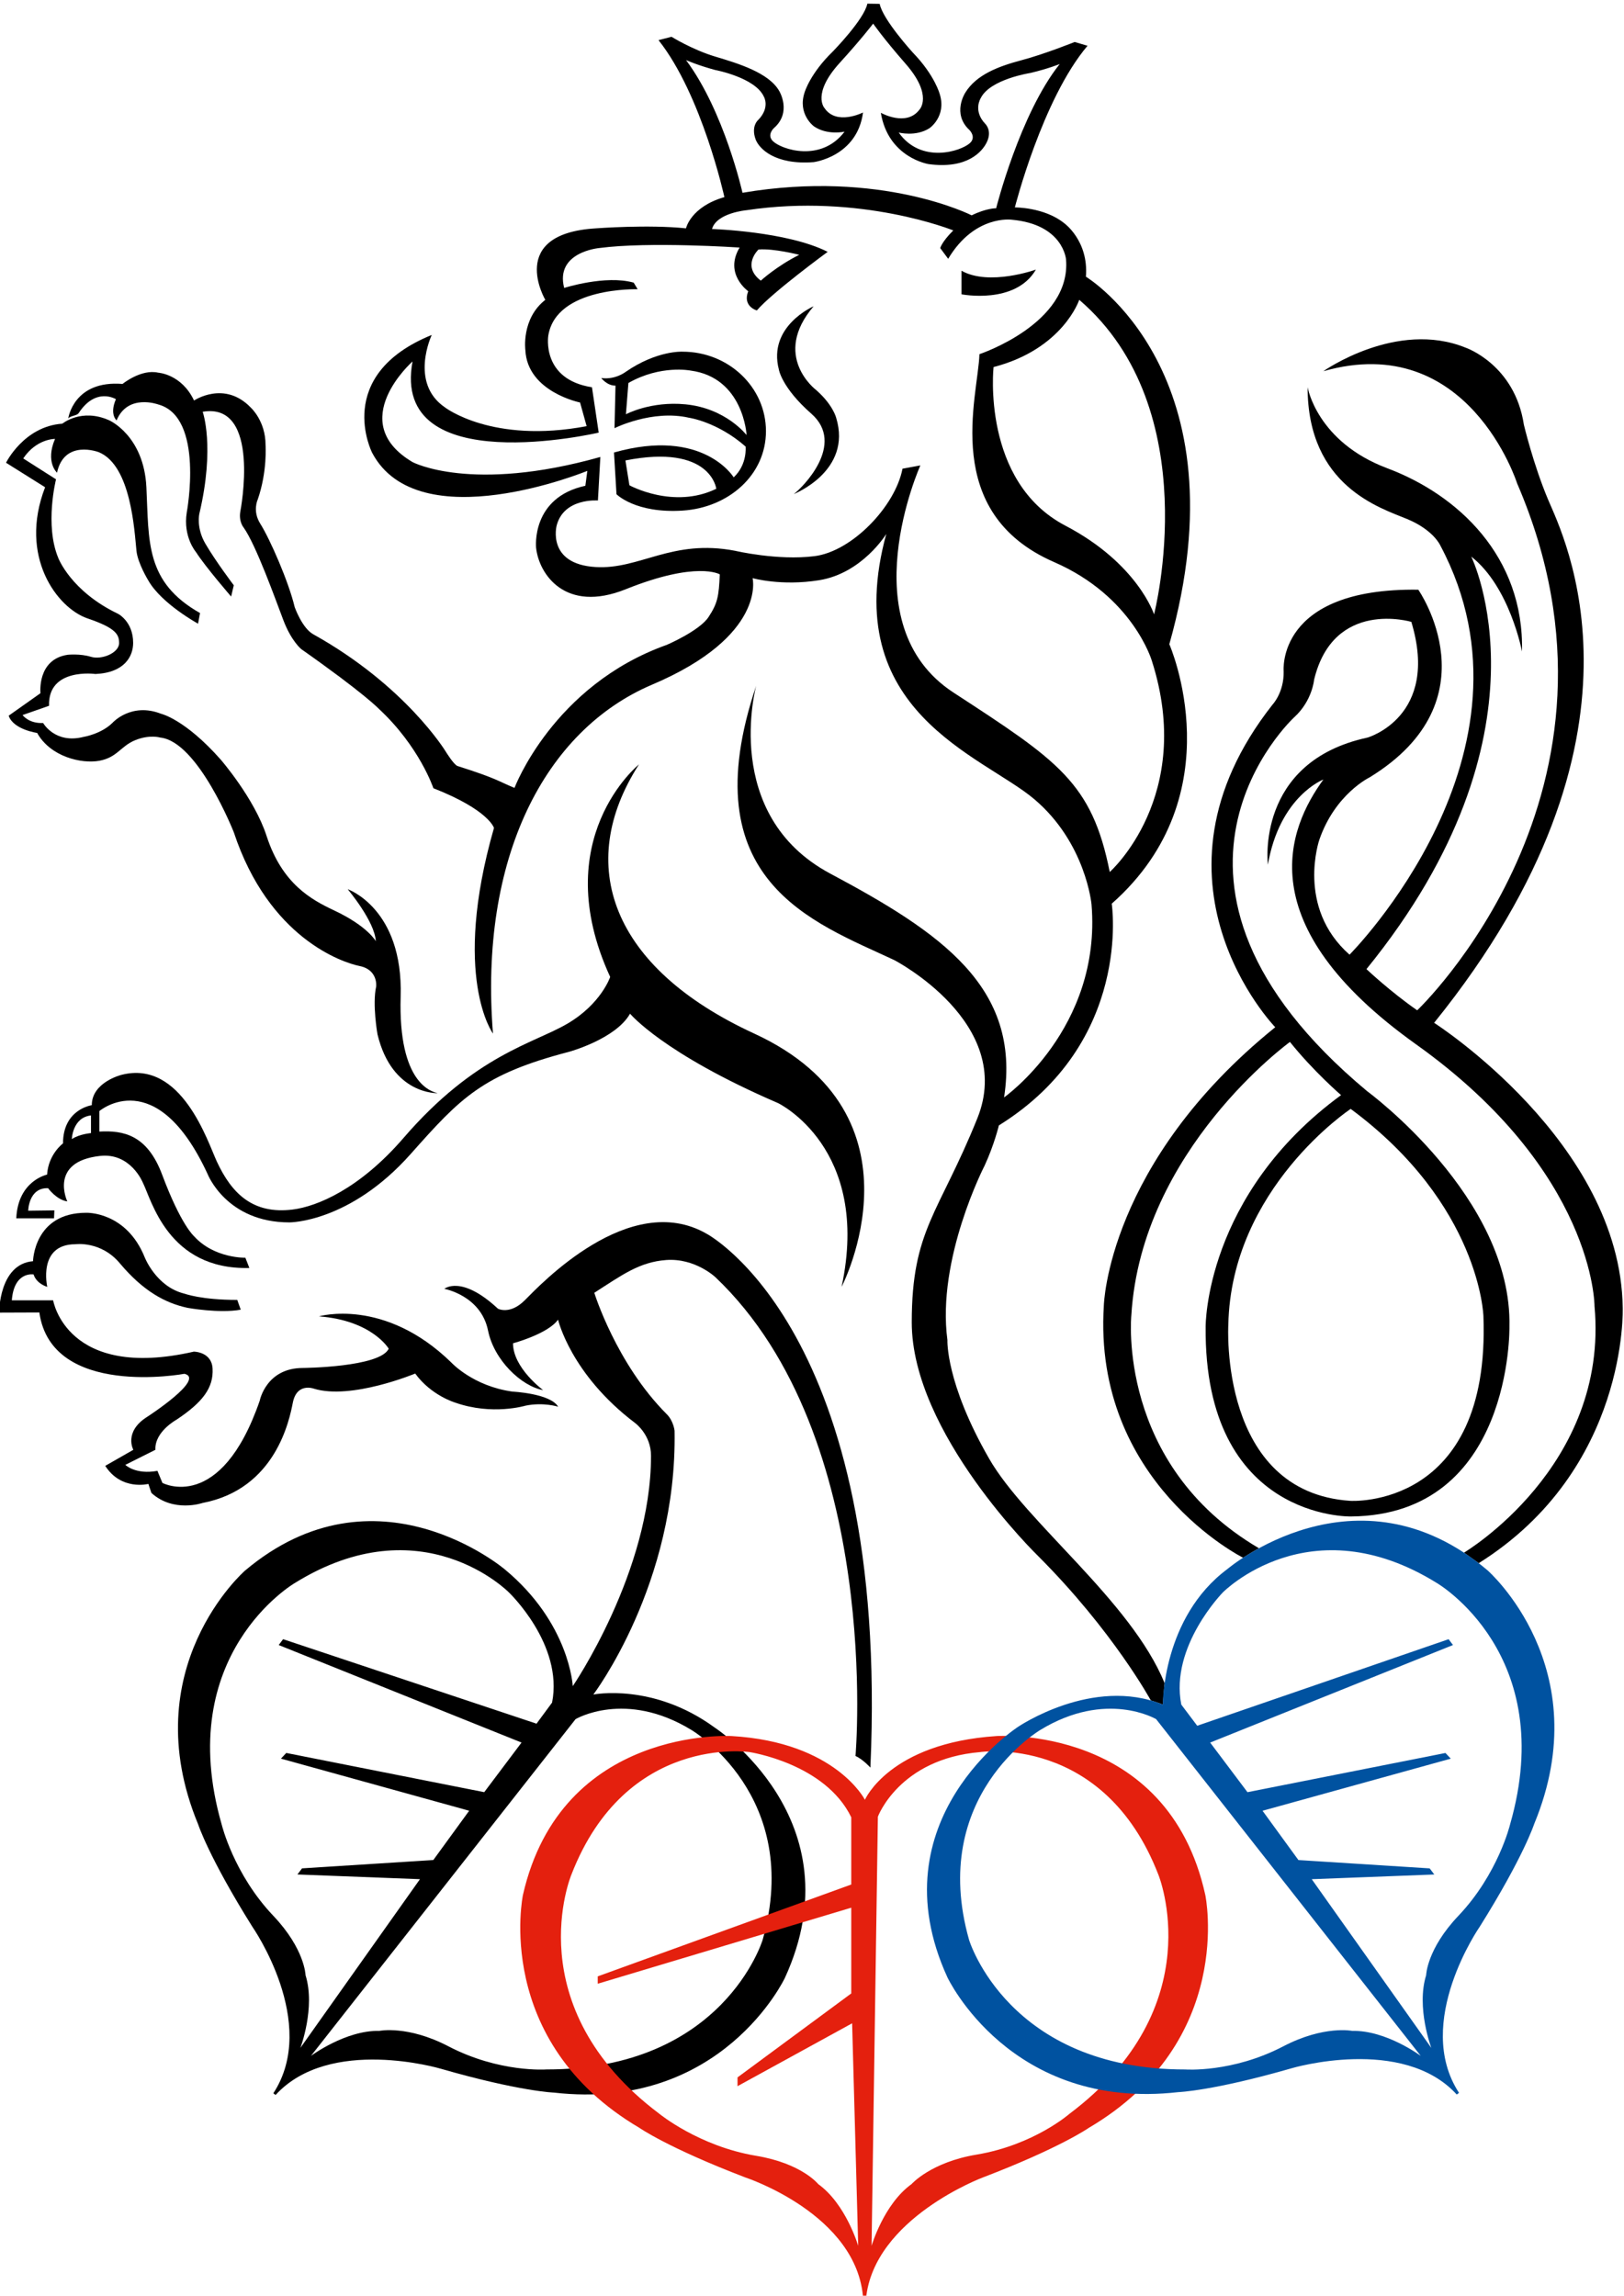
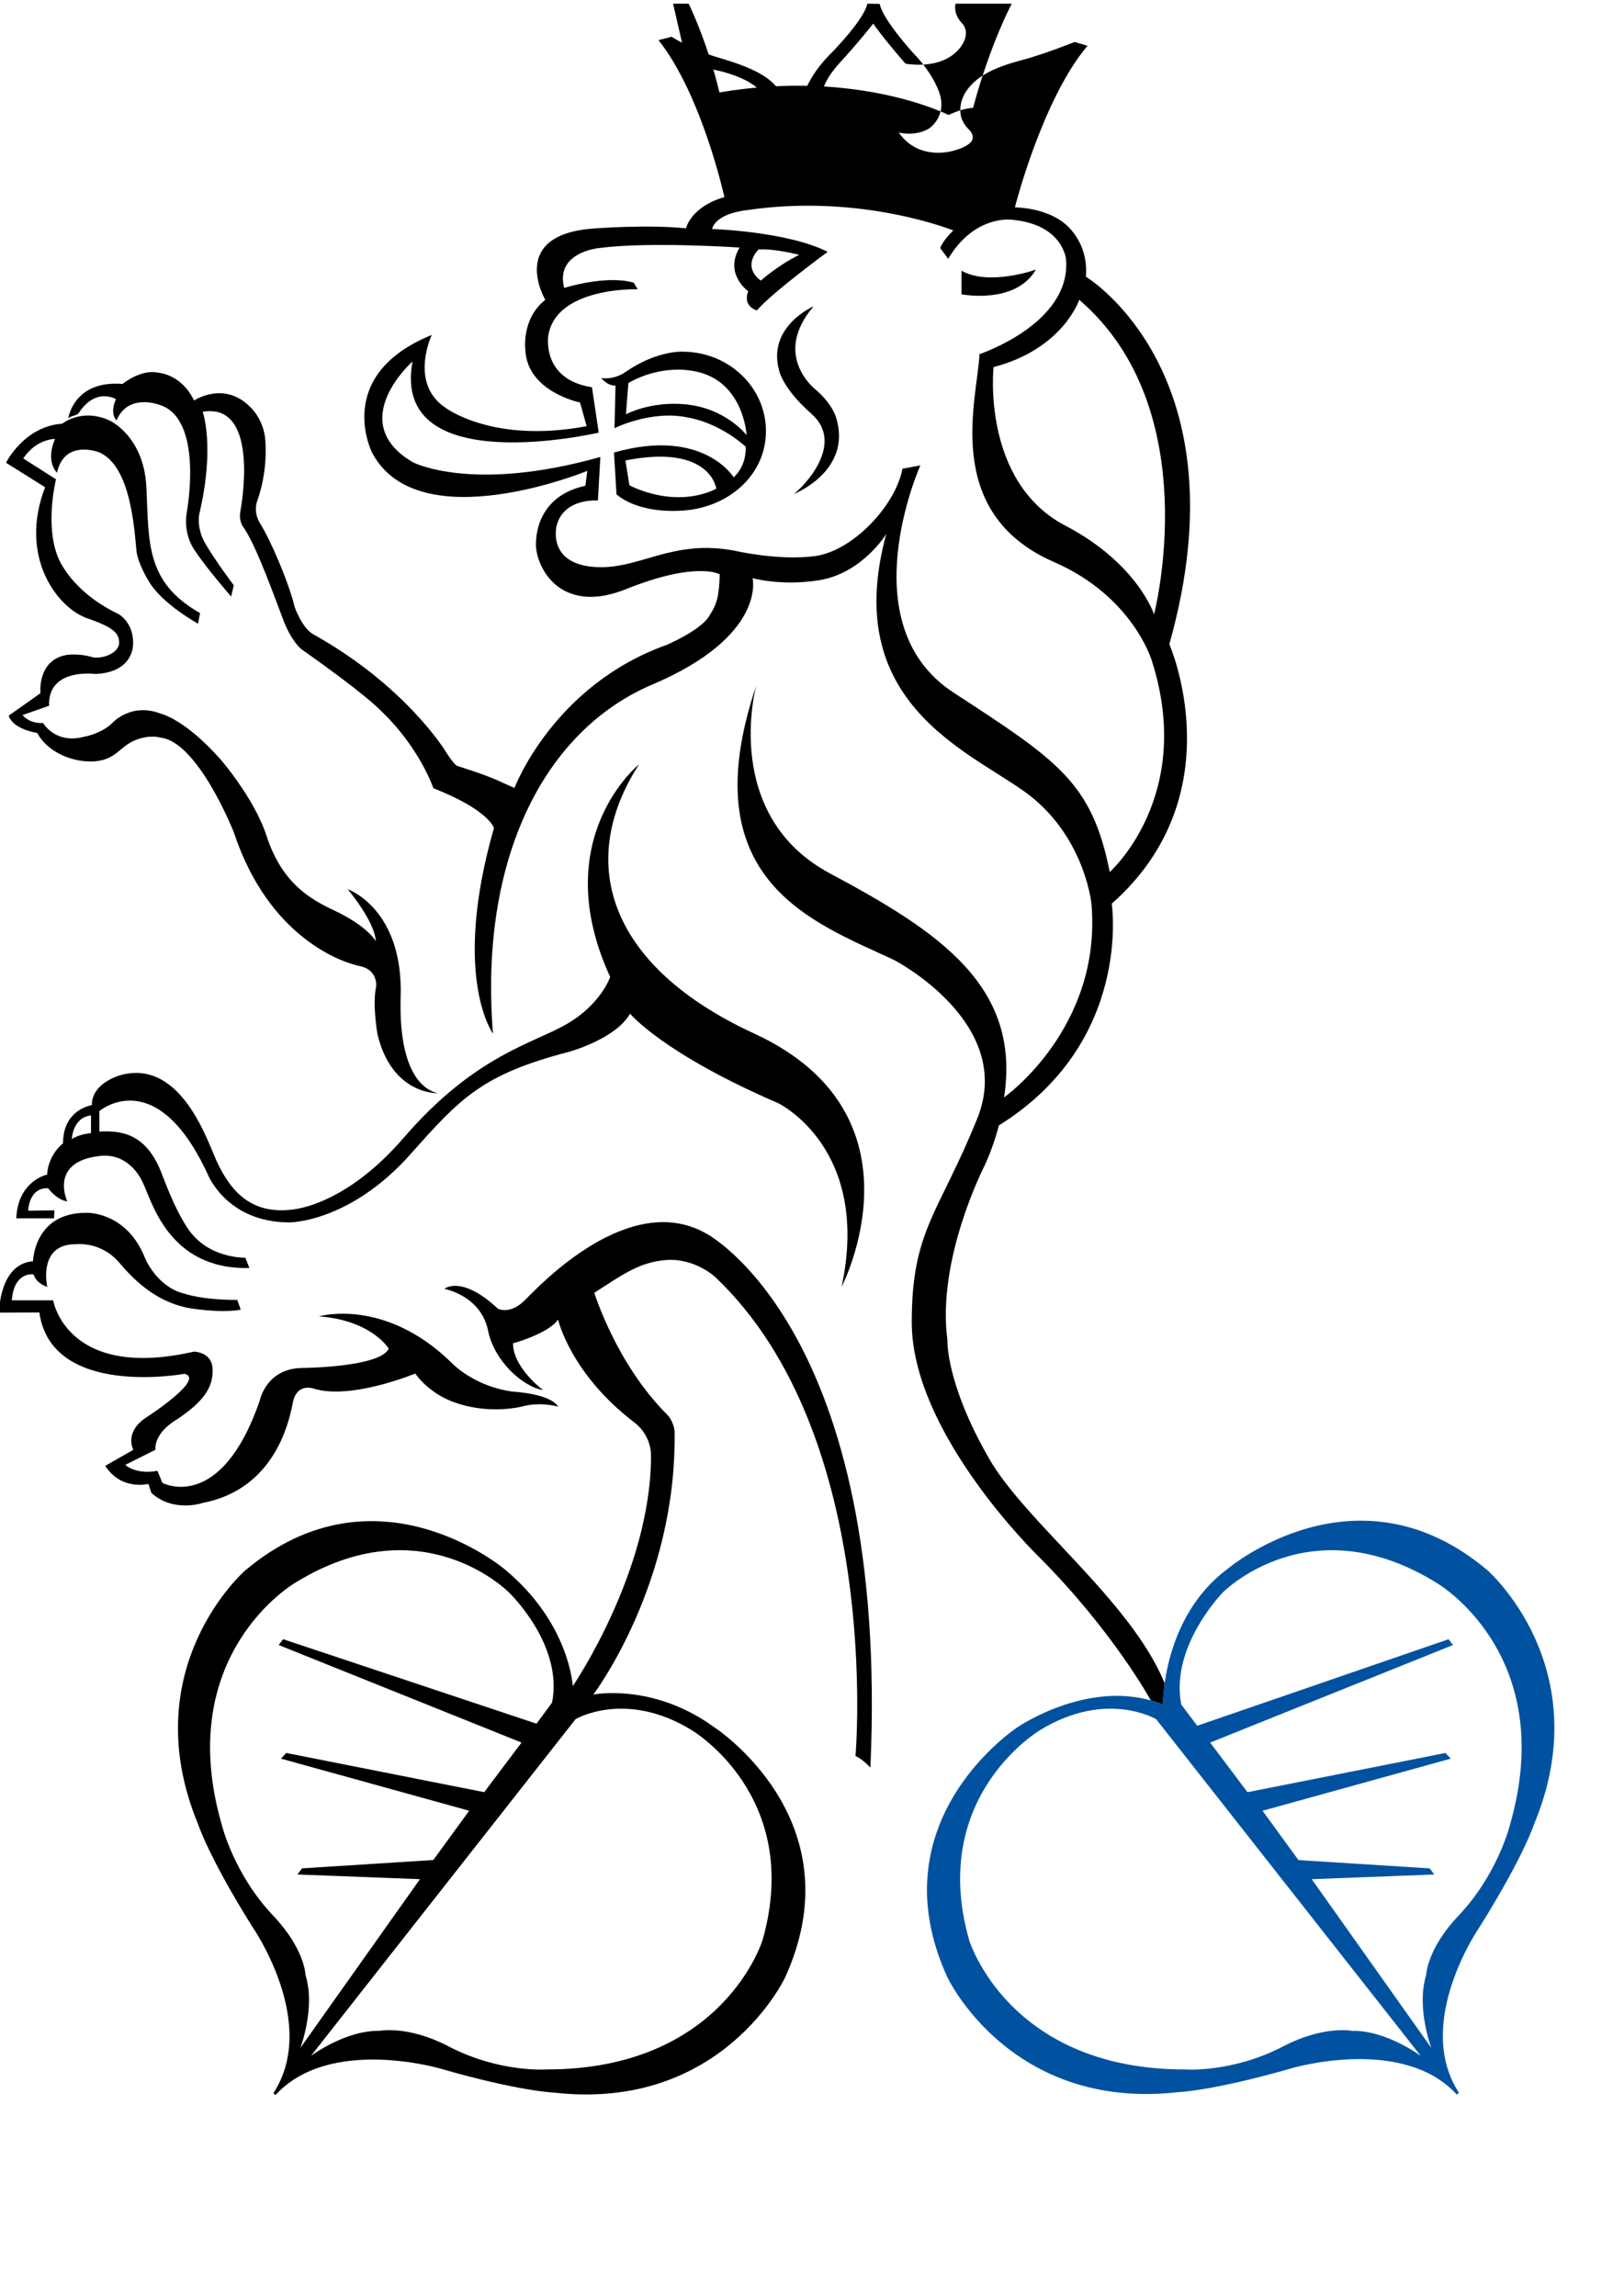
<svg xmlns="http://www.w3.org/2000/svg" xmlns:ns1="http://www.inkscape.org/namespaces/inkscape" xmlns:ns2="http://sodipodi.sourceforge.net/DTD/sodipodi-0.dtd" id="svg11301" version="1.1" ns1:version="0.48.2 r9819" width="200" height="282.685" xml:space="preserve" ns2:docname="Senate of the Czech Republic Logo.svg">
  <defs id="defs11305">
    <clipPath id="clipPath11315">
      <path d="m 0,595.275 841.89,0 L 841.89,0 0,0 0,595.275 z" id="path11317" ns1:connector-curvature="0" />
    </clipPath>
    <clipPath id="clipPath3015">
      <path ns1:connector-curvature="0" d="m 641.864,845.892 -228.006,0 0,-240.976 228.006,0 0,240.976 z" id="path3017" />
    </clipPath>
    <clipPath id="clipPath3021">
      <path ns1:connector-curvature="0" d="m 413.858,851.891 244.514,0 0,-98.021 -244.514,0 0,98.021 z" clip-rule="evenodd" id="path3023" />
    </clipPath>
    <clipPath id="clipPath3027">
      <path ns1:connector-curvature="0" d="m 0,898.583 651.968,0 0,-898.582 L 0,0.001 0,898.583 z" id="path3029" />
    </clipPath>
    <clipPath id="clipPath3033">
      <path ns1:connector-curvature="0" d="m 0,898.59 651.96,0 0,-898.56 L 0,0.03 0,898.59 z" id="path3035" />
    </clipPath>
    <clipPath id="clipPath6163">
      <path ns1:connector-curvature="0" d="m 171.311,620.261 78.799,0 0,111.376 -78.799,0 0,-111.376 z" id="path6165" />
    </clipPath>
  </defs>
  <g id="g11309" ns1:groupmode="layer" ns1:label="GroenLinks Logo small" transform="matrix(1.25,0,0,-1.25,-390.838,543.709)">
    <g transform="matrix(2.03,0,0,2.03,-35.176,-1050.617)" id="g6159">
      <g id="g6161" clip-path="url(#clipPath6163)">
        <g id="g6167" transform="translate(243.348,667.949)">
-           <path ns1:connector-curvature="0" d="m 0,0 c 0.354,-9.397 -6.46,-8.965 -6.46,-8.965 -6.393,0.423 -5.921,8.542 -5.921,8.542 0.134,6.635 5.939,10.478 5.939,10.478 C -0.158,5.405 0,0 0,0 M 6.76,0.416 C 6.653,8.449 -2.393,14.232 -2.393,14.232 8.843,28.145 3.878,37.865 3.141,39.616 2.42,41.327 1.963,43.257 1.963,43.257 c -0.442,2.919 -2.82,3.735 -2.82,3.735 -3.362,1.37 -6.91,-1.139 -6.91,-1.139 7.04,2.005 9.405,-5.451 9.405,-5.451 6.426,-14.887 -4.852,-25.563 -4.852,-25.563 -1.302,0.902 -2.463,1.999 -2.463,1.999 9.317,11.46 5.086,20.019 5.086,20.019 1.872,-1.464 2.463,-4.606 2.463,-4.606 0.107,4.606 -3.106,7.604 -6.533,8.89 -3.427,1.285 -3.872,3.937 -3.872,3.937 0,-4.82 3.551,-5.865 4.836,-6.401 1.285,-0.535 1.607,-1.285 1.607,-1.285 5.355,-10.067 -4.408,-19.853 -4.408,-19.853 -2.606,2.298 -1.464,5.582 -1.464,5.582 0.769,2.224 2.444,3.025 2.444,3.025 6.105,3.749 2.357,9.104 2.357,9.104 -6.919,0.096 -6.534,-3.963 -6.534,-3.963 0.019,-1.025 -0.535,-1.607 -0.535,-1.607 -6.748,-8.567 0.126,-15.662 0.126,-15.662 -8.14,-6.569 -8.318,-13.495 -8.318,-13.495 -0.549,-8.599 6.757,-12.248 6.757,-12.248 0.41,0.264 0.771,0.46 0.771,0.46 -6.92,4.057 -6.194,11.303 -6.194,11.303 0.483,8.043 7.698,13.266 7.698,13.266 1.142,-1.428 2.481,-2.58 2.481,-2.58 -6.623,-4.846 -6.573,-11.236 -6.573,-11.236 -0.085,-9.389 7.055,-9.211 7.055,-9.211 7.855,0.071 7.689,9.211 7.689,9.211 0.139,6.27 -6.903,11.424 -6.903,11.424 -12.21,10.175 -3.541,18.149 -3.541,18.149 0.876,0.795 0.964,1.821 0.964,1.821 0.947,3.937 4.719,2.807 4.719,2.807 1.392,-4.606 -2.126,-5.615 -2.126,-5.615 -5.462,-1.178 -4.836,-6.166 -4.836,-6.166 0.573,3.326 2.694,4.131 2.694,4.131 -1.713,-2.356 -3.663,-7.031 4.499,-12.852 8.68,-6.191 8.659,-12.7 8.659,-12.7 0.713,-7.782 -6.335,-11.966 -6.335,-11.966 0.51,-0.355 0.715,-0.511 0.715,-0.511 C 7.054,-7.42 6.76,0.416 6.76,0.416" style="fill:#000000;fill-opacity:1;fill-rule:nonzero;stroke:none" id="path6169" />
-         </g>
+           </g>
        <g id="g6171" transform="translate(204.907,647.868)">
          <path ns1:connector-curvature="0" d="m 0,0 c 0,0 5.442,-3.192 3.459,-10.188 0,0 -1.899,-6.297 -10.495,-6.288 0,0 -2.275,-0.17 -4.755,1.123 -1.977,1.031 -3.349,0.749 -3.349,0.749 -1.647,0.037 -3.322,-1.214 -3.322,-1.214 L -5.62,0.523 c 0,0 2.41,1.435 5.62,-0.523 m -18.725,-11.903 c 0,0 -0.03,1.268 -1.566,2.885 -1.926,2.027 -2.504,4.428 -2.504,4.428 -2.379,8.261 3.545,11.716 3.545,11.716 6.179,3.834 10.391,-0.45 10.391,-0.45 0,0 2.657,-2.526 2.099,-5.35 l -0.755,-1.023 -12.299,4.1 -0.213,-0.284 11.785,-4.732 -1.811,-2.408 -9.607,1.903 -0.259,-0.275 9.136,-2.529 -1.741,-2.392 -6.371,-0.404 -0.224,-0.297 5.947,-0.228 -5.803,-8.187 c 0,0 0.74,1.954 0.25,3.527 M 0.736,24.08 c -3.743,2.145 -8.098,-2.507 -8.821,-3.23 -0.723,-0.723 -1.301,-0.41 -1.301,-0.41 -1.784,1.66 -2.603,0.964 -2.603,0.964 0,0 1.776,-0.321 2.121,-2.024 0.289,-1.432 1.614,-2.699 2.675,-2.892 0,0 -1.463,1.076 -1.463,2.273 0,0 1.705,0.459 2.186,1.149 0,0 0.608,-2.648 3.739,-5.017 0,0 0.773,-0.558 0.773,-1.59 0,-5.625 -3.798,-11.179 -3.798,-11.179 0,0 -0.146,3.049 -3.291,5.66 0,0 -6.252,5.321 -12.622,-0.059 0,0 -5.408,-4.723 -2.267,-12.311 0,0 0.512,-1.586 2.634,-4.972 0,0 3.248,-4.657 1.014,-8.075 l 0.109,-0.082 c 2.627,2.873 8.006,1.277 8.006,1.277 3.84,-1.106 5.506,-1.162 5.506,-1.162 8.16,-0.927 11.209,5.573 11.209,5.573 3.507,7.66 -3.422,12.15 -3.422,12.15 -2.985,2.177 -5.878,1.593 -5.878,1.593 0,0 4.074,5.366 3.943,12.802 0,0 -0.049,0.472 -0.376,0.799 -2.461,2.461 -3.52,5.895 -3.52,5.895 1.35,0.867 2.188,1.493 3.486,1.59 C 0.182,22.907 1.17,21.966 1.17,21.966 9.316,14.222 7.966,-1.266 7.966,-1.266 8.321,-1.42 8.689,-1.828 8.689,-1.828 9.636,19.396 0.736,24.08 0.736,24.08" style="fill:#000000;fill-opacity:1;fill-rule:nonzero;stroke:none" id="path6173" />
        </g>
        <g id="g6175" transform="translate(204.623,712.194)">
          <path ns1:connector-curvature="0" d="m 0,0 c -1.69,0.165 -2.892,-0.482 -2.892,-0.482 l 0.12,1.518 C -1.205,1.928 0.241,1.639 0.241,1.639 2.82,1.302 2.965,-1.494 2.965,-1.494 2.965,-1.494 1.976,-0.193 0,0 m -2.723,-3.928 -0.193,1.205 c 4.145,0.819 4.41,-1.374 4.41,-1.374 -2.073,-1.012 -4.217,0.169 -4.217,0.169 m 2.578,6.483 c 0,0 -1.245,0.072 -2.771,-0.988 0,0 -0.498,-0.386 -1.173,-0.29 0,0 0.281,-0.377 0.691,-0.369 l -0.048,-2.065 c 0,0 1.831,0.916 3.615,0.506 0,0 1.373,-0.192 2.747,-1.398 0,0 0.096,-0.867 -0.578,-1.494 0,0 -1.47,2.434 -5.809,1.205 l 0.121,-2.024 c 0,0 0.916,-0.94 3.205,-0.795 2.232,0.141 4.049,1.726 4.049,3.856 0,2.129 -1.813,3.856 -4.049,3.856" style="fill:#000000;fill-opacity:1;fill-rule:nonzero;stroke:none" id="path6177" />
        </g>
        <g id="g6179" transform="translate(179.165,697.18)">
          <path ns1:connector-curvature="0" d="m 0,0 c 0,0 1.157,-0.257 2.892,-2.217 0,0 1.643,-1.889 2.233,-3.712 0.755,-2.329 2.177,-3.097 3.278,-3.615 1.639,-0.771 2.024,-1.494 2.024,-1.494 -0.048,0.964 -1.365,2.523 -1.365,2.523 0,0 2.699,-0.932 2.571,-5.206 -0.129,-4.274 1.542,-4.627 1.799,-4.692 0,0 -2.217,-0.096 -2.924,2.86 0,0 -0.257,1.446 -0.064,2.314 0,0 0.104,0.812 -0.804,0.996 -0.836,0.17 -4.402,1.35 -6.105,6.491 0,0 -1.735,4.402 -3.567,4.595 0,0 -0.514,0.161 -1.221,-0.128 -0.707,-0.29 -0.868,-0.836 -1.735,-0.997 -0.868,-0.16 -2.378,0.193 -3.021,1.35 0,0 -1.157,0.161 -1.382,0.836 l 1.543,1.092 c 0,0 -0.176,1.639 1.317,1.864 10e-4,0 0.61,0.064 1.125,-0.096 0.524,-0.164 1.375,0.184 1.375,0.667 0,0.422 -0.169,0.731 -1.536,1.196 -1.461,0.498 -3.358,2.989 -2.056,6.363 l -1.896,1.189 c 0,0 0.867,1.767 2.731,1.896 0,0 0.932,0.771 2.282,0.16 0,0 1.677,-0.738 1.799,-3.245 C -0.579,8.355 -0.771,6.395 1.896,4.885 L 1.8,4.37 c 0,0 -1.768,0.964 -2.41,2.089 0,0 -0.515,0.835 -0.579,1.446 -0.101,0.967 -0.257,4.145 -1.832,4.788 0,0 -1.67,0.643 -2.024,-0.996 0,0 -0.578,0.514 -0.096,1.639 0,0 -0.9,0.016 -1.543,-0.948 l 1.591,-1.013 c 0,0 -0.562,-2.217 0.112,-3.823 0,0 0.611,-1.607 2.892,-2.7 0,0 0.739,-0.369 0.739,-1.414 0,-0.637 -0.4,-1.446 -1.831,-1.51 0,0 -2.313,0.322 -2.25,-1.542 l -1.285,-0.45 c 0,0 0.29,-0.418 0.996,-0.386 0,0 0.579,-1.028 1.96,-0.675 0,0 0.861,0.137 1.415,0.691 0,0 0.898,0.996 2.345,0.434" style="fill:#000000;fill-opacity:1;fill-rule:nonzero;stroke:none" id="path6181" />
        </g>
        <g id="g6183" transform="translate(175.013,671.436)">
          <path ns1:connector-curvature="0" d="m 0,0 c 0,0 1.233,0.176 2.153,-0.921 1.136,-1.354 2.206,-1.934 3.294,-2.166 0,0 1.527,-0.278 2.577,-0.089 l -0.169,0.475 c -1.746,0 -2.514,0.291 -2.608,0.315 -1.332,0.35 -1.878,1.738 -1.878,1.738 -0.902,2.253 -2.846,2.175 -2.846,2.175 -2.539,0 -2.58,-2.35 -2.58,-2.35 -1.656,-0.136 -1.645,-2.495 -1.645,-2.495 l 1.952,0.007 C -1.162,-7.487 5.292,-6.287 5.292,-6.287 6.326,-6.536 3.493,-8.369 3.493,-8.369 2.325,-9.099 2.811,-9.975 2.811,-9.975 l -1.363,-0.779 c 0.779,-1.217 2.093,-0.876 2.093,-0.876 l 0.147,-0.438 c 1.071,-0.974 2.483,-0.487 2.483,-0.487 3.553,0.681 4.216,4.034 4.381,4.868 0.195,0.987 1.014,0.681 1.014,0.681 1.814,-0.564 4.925,0.731 4.925,0.731 0.779,-1.071 1.947,-1.412 1.947,-1.412 1.802,-0.633 3.408,-0.146 3.408,-0.146 0.87,0.178 1.582,-0.051 1.582,-0.051 -0.379,0.646 -2.215,0.733 -2.215,0.733 -1.922,0.265 -2.969,1.411 -2.969,1.411 -3.256,3.175 -6.426,2.24 -6.426,2.24 2.58,-0.195 3.387,-1.568 3.387,-1.568 -0.417,-0.904 -4.166,-0.936 -4.166,-0.936 -1.786,0 -2.093,-1.586 -2.093,-1.586 -1.899,-5.501 -4.723,-3.992 -4.723,-3.992 l -0.243,0.585 c -1.071,-0.195 -1.558,0.291 -1.558,0.291 l 1.46,0.731 c -0.048,0.876 1.023,1.46 1.023,1.46 1.297,0.862 1.798,1.563 1.752,2.476 -0.041,0.827 -0.91,0.827 -0.91,0.827 -6.183,-1.411 -6.828,2.49 -6.828,2.49 l -2.005,0 c 0.107,1.425 1.055,1.257 1.055,1.257 0.149,-0.467 0.665,-0.603 0.665,-0.603 0,0 -0.476,2.068 1.366,2.068" style="fill:#000000;fill-opacity:1;fill-rule:nonzero;stroke:none" id="path6185" />
        </g>
        <g id="g6187" transform="translate(175.769,676.829)">
          <path ns1:connector-curvature="0" d="m 0,0 c 0,0 -0.547,-0.04 -0.93,-0.29 0,0 0.03,1.047 0.93,1.148 L 0,0 z m 32.187,4.831 c -6.943,3.198 -8.724,8.194 -5.591,13.062 0,0 -4.483,-3.615 -1.398,-10.315 0,0 -0.434,-1.302 -2.072,-2.265 C 21.487,4.348 18.651,3.802 15.172,-0.231 13.028,-2.717 10.963,-3.562 9.788,-3.709 7.86,-3.95 6.829,-2.935 6.107,-1.379 5.664,-0.424 4.398,3.573 1.484,2.828 c 0,0 -1.445,-0.352 -1.445,-1.473 0,0 -1.397,-0.19 -1.397,-1.854 0,0 -0.709,-0.519 -0.773,-1.515 0,0 -1.414,-0.289 -1.495,-2.121 l 1.832,0 0.016,0.386 -1.269,-0.016 c 0,0 0.016,1.125 0.964,1.093 0,0 0.403,-0.563 0.933,-0.643 0,0 -0.918,1.93 1.588,2.208 1.489,0.166 2.075,-1.291 2.075,-1.291 0.421,-0.819 1.213,-4.248 5.173,-4.147 l -0.194,0.498 c 0,0 -1.514,-0.041 -2.493,1.046 0,0 -0.627,0.528 -1.547,2.987 -0.726,1.941 -1.89,2.152 -3.044,2.089 l 0,0.996 c 0,0 2.755,2.346 5.253,-3.061 0,0 0.911,-2.343 3.967,-2.343 0,0 2.919,-0.022 5.89,3.323 2.422,2.726 3.474,3.859 7.688,4.957 0,0 2.259,0.619 2.956,1.848 0,0 1.591,-1.929 7.182,-4.338 0,0 4.531,-2.169 3.085,-8.918 0,0 4.338,8.339 -4.242,12.292" style="fill:#000000;fill-opacity:1;fill-rule:nonzero;stroke:none" id="path6189" />
        </g>
        <g id="g6191" transform="translate(208.165,719.706)">
-           <path ns1:connector-curvature="0" d="M 0,0 C 0.739,0.064 1.976,-0.257 1.976,-0.257 0.884,-0.803 0.112,-1.51 0.112,-1.51 -0.836,-0.787 0,0 0,0 m 17.047,-30.206 c -0.864,4.345 -2.507,5.399 -7.584,8.708 -5.077,3.31 -1.607,11.022 -1.607,11.022 l -0.867,-0.16 c -0.354,-1.832 -2.452,-4.015 -4.271,-4.244 -1.787,-0.225 -3.843,0.259 -3.843,0.259 -3.079,0.595 -4.631,-0.917 -6.781,-0.787 -2.393,0.144 -1.889,2.018 -1.889,2.018 0.354,1.35 2.002,1.211 2.002,1.211 l 0.118,2.113 c -6.266,-1.767 -9.115,-0.249 -9.115,-0.249 -3.302,1.96 0,4.884 0,4.884 -1.084,-5.816 9.035,-3.454 9.035,-3.454 l -0.327,2.201 c -2.473,0.386 -2.12,2.506 -2.12,2.506 0.386,2.378 4.337,2.25 4.337,2.25 l -0.192,0.321 c -1.366,0.386 -3.374,-0.257 -3.374,-0.257 -0.45,1.751 1.703,1.936 1.703,1.936 2.41,0.321 6.812,0.024 6.812,0.024 -0.771,-1.285 0.418,-2.12 0.418,-2.12 -0.289,-0.74 0.418,-0.932 0.418,-0.932 0.739,0.867 3.438,2.843 3.438,2.843 C 1.397,0.883 -2.256,0.996 -2.256,0.996 -2.033,1.779 -0.59,1.907 -0.59,1.907 4.969,2.743 9.453,0.927 9.453,0.927 8.885,0.359 8.82,0.069 8.82,0.069 L 9.206,-0.45 c 1.286,2.153 3.085,1.896 3.085,1.896 2.507,-0.225 2.635,-1.928 2.635,-1.928 0.257,-3.117 -4.203,-4.596 -4.203,-4.596 -0.065,-2.057 -1.902,-7.682 3.624,-10.089 3.83,-1.668 4.743,-4.788 4.743,-4.788 2.106,-6.581 -2.043,-10.251 -2.043,-10.251 M -3.517,9.193 c 0,0 0.546,-0.245 1.408,-0.479 0,0 1.944,-0.361 2.37,-1.296 0,0 0.324,-0.537 -0.3,-1.156 0,0 -0.318,-0.286 -0.109,-0.895 0.165,-0.477 0.959,-1.272 2.824,-1.126 0,0 2.11,0.263 2.397,2.408 0,0 -1.285,-0.65 -1.869,0.214 0,0 -0.636,0.687 0.744,2.202 1.049,1.151 1.617,1.898 1.617,1.898 0,0 0.466,-0.681 1.575,-1.949 C 8.489,7.472 7.812,6.789 7.812,6.789 7.173,5.936 5.938,6.635 5.938,6.635 6.296,4.448 8.259,4.145 8.259,4.145 c 1.88,-0.252 2.603,0.611 2.821,1.062 0.277,0.571 -0.079,0.898 -0.079,0.898 -0.604,0.639 -0.215,1.243 -0.215,1.243 0.455,0.921 2.411,1.22 2.411,1.22 0.868,0.206 1.422,0.434 1.422,0.434 -1.942,-2.439 -3.085,-6.999 -3.085,-6.999 0,0 -0.471,0.009 -1.188,-0.344 0,0 -4.385,2.24 -11.123,1.095 0,0 -0.877,3.939 -2.74,6.439 M 15.567,-2.44 c 6.211,-5.332 3.631,-15.263 3.631,-15.263 0,0 -0.8,2.471 -4.303,4.303 -4.089,2.138 -3.487,7.696 -3.487,7.696 3.371,0.876 4.159,3.264 4.159,3.264 m 4.372,-16.712 c 3.712,13.159 -4.049,17.834 -4.049,17.834 0.141,1.754 -1.062,2.603 -1.062,2.603 -0.964,0.772 -2.386,0.759 -2.386,0.759 0,0 1.33,5.252 3.527,7.844 l -0.625,0.183 c 0,0 -1.464,-0.59 -2.586,-0.886 -1.121,-0.297 -2.191,-0.705 -2.724,-1.577 0,0 -0.661,-1.012 0.207,-1.812 0,0 0.34,-0.336 0.021,-0.63 C 9.835,4.773 7.896,4.134 6.804,5.678 c 0,0 0.83,-0.218 1.498,0.212 0,0 0.827,0.568 0.497,1.644 0,0 -0.236,0.915 -1.304,2.018 0,0 -1.464,1.601 -1.614,2.37 L 5.283,11.931 C 5.132,11.167 3.611,9.614 3.611,9.614 2.508,8.546 2.242,7.638 2.242,7.638 1.879,6.574 2.687,5.98 2.687,5.98 3.341,5.528 4.177,5.72 4.177,5.72 3.036,4.212 1.115,4.853 0.7,5.259 0.39,5.562 0.742,5.887 0.742,5.887 1.635,6.66 1.007,7.692 1.007,7.692 0.502,8.581 -0.985,9.029 -2.097,9.362 -3.208,9.694 -4.221,10.324 -4.221,10.324 L -4.852,10.161 C -2.74,7.5 -1.655,2.544 -1.655,2.544 -3.293,2.073 -3.519,1.028 -3.519,1.028 c -1.832,0.193 -4.37,0 -4.37,0 -4.353,-0.257 -2.458,-3.47 -2.458,-3.47 -1.173,-0.916 -0.968,-2.438 -0.968,-2.438 0.097,-2.029 2.655,-2.543 2.655,-2.543 l 0.319,-1.149 c -4.595,-0.867 -6.882,0.916 -6.882,0.916 -1.736,1.189 -0.635,3.511 -0.635,3.511 -4.82,-1.961 -2.892,-5.72 -2.892,-5.72 2.249,-4.242 10.443,-0.876 10.443,-0.876 l -0.096,-0.723 c -2.651,-0.572 -2.391,-3.01 -2.391,-3.01 0.136,-1.269 1.406,-3.193 4.351,-2.011 3.464,1.391 4.564,0.722 4.564,0.722 -0.046,-1.074 -0.106,-1.401 -0.546,-2.071 -0.441,-0.671 -2.026,-1.35 -2.026,-1.35 -5.518,-1.964 -7.391,-6.941 -7.391,-6.941 -0.781,0.32 -0.835,0.45 -2.763,1.061 -0.179,0.056 -0.578,0.707 -0.578,0.707 0,0 -1.928,3.181 -6.427,5.687 -0.545,0.304 -0.9,1.318 -0.9,1.318 -0.289,1.221 -1.195,3.295 -1.671,4.049 -0.385,0.61 -0.128,1.157 -0.128,1.157 0.482,1.381 0.385,2.666 0.385,2.666 0,1.157 -0.707,1.8 -0.707,1.8 -1.285,1.35 -2.763,0.353 -2.763,0.353 -0.611,1.286 -1.735,1.35 -1.735,1.35 -0.836,0.193 -1.736,-0.546 -1.736,-0.546 -2.377,0.193 -2.635,-1.671 -2.635,-1.671 0.135,0.144 0.418,0.122 0.509,0.261 0.835,1.276 1.805,0.671 1.805,0.671 -0.321,-0.739 0.032,-1.029 0.032,-1.029 0.547,1.318 2.025,0.772 2.025,0.772 2.249,-0.611 1.381,-5.238 1.381,-5.238 -0.192,-1.189 0.45,-1.928 0.45,-1.928 0.45,-0.707 1.703,-2.153 1.703,-2.153 l 0.129,0.546 c 0,0 -0.874,1.153 -1.382,2.024 -0.45,0.772 -0.289,1.447 -0.289,1.447 0.771,3.277 0.161,4.948 0.161,4.948 2.86,0.482 1.831,-4.82 1.831,-4.82 -0.096,-0.514 0.161,-0.803 0.161,-0.803 0.61,-0.868 1.542,-3.487 1.928,-4.499 0.385,-1.012 0.868,-1.398 0.868,-1.398 3.084,-2.169 3.759,-2.892 3.759,-2.892 1.976,-1.831 2.651,-3.856 2.651,-3.856 2.7,-1.06 2.94,-1.928 2.94,-1.928 -2.072,-7.23 -0.048,-9.978 -0.048,-9.978 -0.682,8.509 2.504,14.715 7.729,16.935 5.559,2.362 4.871,5.165 4.871,5.165 0,0 1.391,-0.396 3.23,-0.1 2.095,0.337 3.258,2.245 3.258,2.245 -2.362,-8.628 4.675,-10.748 7.181,-12.869 2.507,-2.121 2.78,-5.107 2.78,-5.107 0.499,-6.025 -4.244,-9.366 -4.244,-9.366 0.823,5.347 -3.06,7.994 -8.432,10.858 -5.332,2.842 -3.597,9.124 -3.597,9.124 -3.198,-9.495 2.793,-11.486 6.697,-13.318 0,0 5.897,-3.052 4.034,-7.68 -1.864,-4.627 -3.183,-5.398 -3.183,-9.899 0,-5.394 6.133,-11.341 6.133,-11.341 3.639,-3.639 5.47,-7.007 5.47,-7.007 0.465,-0.145 0.583,-0.201 0.583,-0.201 0.055,0.793 0.087,1.038 0.087,1.038 -1.639,4.001 -6.734,7.794 -8.515,10.891 -2.124,3.692 -2.027,5.76 -2.027,5.76 -0.53,3.944 1.804,8.462 1.804,8.462 0.467,1.008 0.694,1.954 0.694,1.954 6.502,4.042 5.477,10.759 5.477,10.759 6.008,5.308 2.795,12.592 2.795,12.592" style="fill:#000000;fill-opacity:1;fill-rule:nonzero;stroke:none" id="path6193" />
+           <path ns1:connector-curvature="0" d="M 0,0 C 0.739,0.064 1.976,-0.257 1.976,-0.257 0.884,-0.803 0.112,-1.51 0.112,-1.51 -0.836,-0.787 0,0 0,0 m 17.047,-30.206 c -0.864,4.345 -2.507,5.399 -7.584,8.708 -5.077,3.31 -1.607,11.022 -1.607,11.022 l -0.867,-0.16 c -0.354,-1.832 -2.452,-4.015 -4.271,-4.244 -1.787,-0.225 -3.843,0.259 -3.843,0.259 -3.079,0.595 -4.631,-0.917 -6.781,-0.787 -2.393,0.144 -1.889,2.018 -1.889,2.018 0.354,1.35 2.002,1.211 2.002,1.211 l 0.118,2.113 c -6.266,-1.767 -9.115,-0.249 -9.115,-0.249 -3.302,1.96 0,4.884 0,4.884 -1.084,-5.816 9.035,-3.454 9.035,-3.454 l -0.327,2.201 c -2.473,0.386 -2.12,2.506 -2.12,2.506 0.386,2.378 4.337,2.25 4.337,2.25 l -0.192,0.321 c -1.366,0.386 -3.374,-0.257 -3.374,-0.257 -0.45,1.751 1.703,1.936 1.703,1.936 2.41,0.321 6.812,0.024 6.812,0.024 -0.771,-1.285 0.418,-2.12 0.418,-2.12 -0.289,-0.74 0.418,-0.932 0.418,-0.932 0.739,0.867 3.438,2.843 3.438,2.843 C 1.397,0.883 -2.256,0.996 -2.256,0.996 -2.033,1.779 -0.59,1.907 -0.59,1.907 4.969,2.743 9.453,0.927 9.453,0.927 8.885,0.359 8.82,0.069 8.82,0.069 L 9.206,-0.45 c 1.286,2.153 3.085,1.896 3.085,1.896 2.507,-0.225 2.635,-1.928 2.635,-1.928 0.257,-3.117 -4.203,-4.596 -4.203,-4.596 -0.065,-2.057 -1.902,-7.682 3.624,-10.089 3.83,-1.668 4.743,-4.788 4.743,-4.788 2.106,-6.581 -2.043,-10.251 -2.043,-10.251 M -3.517,9.193 c 0,0 0.546,-0.245 1.408,-0.479 0,0 1.944,-0.361 2.37,-1.296 0,0 0.324,-0.537 -0.3,-1.156 0,0 -0.318,-0.286 -0.109,-0.895 0.165,-0.477 0.959,-1.272 2.824,-1.126 0,0 2.11,0.263 2.397,2.408 0,0 -1.285,-0.65 -1.869,0.214 0,0 -0.636,0.687 0.744,2.202 1.049,1.151 1.617,1.898 1.617,1.898 0,0 0.466,-0.681 1.575,-1.949 c 1.88,-0.252 2.603,0.611 2.821,1.062 0.277,0.571 -0.079,0.898 -0.079,0.898 -0.604,0.639 -0.215,1.243 -0.215,1.243 0.455,0.921 2.411,1.22 2.411,1.22 0.868,0.206 1.422,0.434 1.422,0.434 -1.942,-2.439 -3.085,-6.999 -3.085,-6.999 0,0 -0.471,0.009 -1.188,-0.344 0,0 -4.385,2.24 -11.123,1.095 0,0 -0.877,3.939 -2.74,6.439 M 15.567,-2.44 c 6.211,-5.332 3.631,-15.263 3.631,-15.263 0,0 -0.8,2.471 -4.303,4.303 -4.089,2.138 -3.487,7.696 -3.487,7.696 3.371,0.876 4.159,3.264 4.159,3.264 m 4.372,-16.712 c 3.712,13.159 -4.049,17.834 -4.049,17.834 0.141,1.754 -1.062,2.603 -1.062,2.603 -0.964,0.772 -2.386,0.759 -2.386,0.759 0,0 1.33,5.252 3.527,7.844 l -0.625,0.183 c 0,0 -1.464,-0.59 -2.586,-0.886 -1.121,-0.297 -2.191,-0.705 -2.724,-1.577 0,0 -0.661,-1.012 0.207,-1.812 0,0 0.34,-0.336 0.021,-0.63 C 9.835,4.773 7.896,4.134 6.804,5.678 c 0,0 0.83,-0.218 1.498,0.212 0,0 0.827,0.568 0.497,1.644 0,0 -0.236,0.915 -1.304,2.018 0,0 -1.464,1.601 -1.614,2.37 L 5.283,11.931 C 5.132,11.167 3.611,9.614 3.611,9.614 2.508,8.546 2.242,7.638 2.242,7.638 1.879,6.574 2.687,5.98 2.687,5.98 3.341,5.528 4.177,5.72 4.177,5.72 3.036,4.212 1.115,4.853 0.7,5.259 0.39,5.562 0.742,5.887 0.742,5.887 1.635,6.66 1.007,7.692 1.007,7.692 0.502,8.581 -0.985,9.029 -2.097,9.362 -3.208,9.694 -4.221,10.324 -4.221,10.324 L -4.852,10.161 C -2.74,7.5 -1.655,2.544 -1.655,2.544 -3.293,2.073 -3.519,1.028 -3.519,1.028 c -1.832,0.193 -4.37,0 -4.37,0 -4.353,-0.257 -2.458,-3.47 -2.458,-3.47 -1.173,-0.916 -0.968,-2.438 -0.968,-2.438 0.097,-2.029 2.655,-2.543 2.655,-2.543 l 0.319,-1.149 c -4.595,-0.867 -6.882,0.916 -6.882,0.916 -1.736,1.189 -0.635,3.511 -0.635,3.511 -4.82,-1.961 -2.892,-5.72 -2.892,-5.72 2.249,-4.242 10.443,-0.876 10.443,-0.876 l -0.096,-0.723 c -2.651,-0.572 -2.391,-3.01 -2.391,-3.01 0.136,-1.269 1.406,-3.193 4.351,-2.011 3.464,1.391 4.564,0.722 4.564,0.722 -0.046,-1.074 -0.106,-1.401 -0.546,-2.071 -0.441,-0.671 -2.026,-1.35 -2.026,-1.35 -5.518,-1.964 -7.391,-6.941 -7.391,-6.941 -0.781,0.32 -0.835,0.45 -2.763,1.061 -0.179,0.056 -0.578,0.707 -0.578,0.707 0,0 -1.928,3.181 -6.427,5.687 -0.545,0.304 -0.9,1.318 -0.9,1.318 -0.289,1.221 -1.195,3.295 -1.671,4.049 -0.385,0.61 -0.128,1.157 -0.128,1.157 0.482,1.381 0.385,2.666 0.385,2.666 0,1.157 -0.707,1.8 -0.707,1.8 -1.285,1.35 -2.763,0.353 -2.763,0.353 -0.611,1.286 -1.735,1.35 -1.735,1.35 -0.836,0.193 -1.736,-0.546 -1.736,-0.546 -2.377,0.193 -2.635,-1.671 -2.635,-1.671 0.135,0.144 0.418,0.122 0.509,0.261 0.835,1.276 1.805,0.671 1.805,0.671 -0.321,-0.739 0.032,-1.029 0.032,-1.029 0.547,1.318 2.025,0.772 2.025,0.772 2.249,-0.611 1.381,-5.238 1.381,-5.238 -0.192,-1.189 0.45,-1.928 0.45,-1.928 0.45,-0.707 1.703,-2.153 1.703,-2.153 l 0.129,0.546 c 0,0 -0.874,1.153 -1.382,2.024 -0.45,0.772 -0.289,1.447 -0.289,1.447 0.771,3.277 0.161,4.948 0.161,4.948 2.86,0.482 1.831,-4.82 1.831,-4.82 -0.096,-0.514 0.161,-0.803 0.161,-0.803 0.61,-0.868 1.542,-3.487 1.928,-4.499 0.385,-1.012 0.868,-1.398 0.868,-1.398 3.084,-2.169 3.759,-2.892 3.759,-2.892 1.976,-1.831 2.651,-3.856 2.651,-3.856 2.7,-1.06 2.94,-1.928 2.94,-1.928 -2.072,-7.23 -0.048,-9.978 -0.048,-9.978 -0.682,8.509 2.504,14.715 7.729,16.935 5.559,2.362 4.871,5.165 4.871,5.165 0,0 1.391,-0.396 3.23,-0.1 2.095,0.337 3.258,2.245 3.258,2.245 -2.362,-8.628 4.675,-10.748 7.181,-12.869 2.507,-2.121 2.78,-5.107 2.78,-5.107 0.499,-6.025 -4.244,-9.366 -4.244,-9.366 0.823,5.347 -3.06,7.994 -8.432,10.858 -5.332,2.842 -3.597,9.124 -3.597,9.124 -3.198,-9.495 2.793,-11.486 6.697,-13.318 0,0 5.897,-3.052 4.034,-7.68 -1.864,-4.627 -3.183,-5.398 -3.183,-9.899 0,-5.394 6.133,-11.341 6.133,-11.341 3.639,-3.639 5.47,-7.007 5.47,-7.007 0.465,-0.145 0.583,-0.201 0.583,-0.201 0.055,0.793 0.087,1.038 0.087,1.038 -1.639,4.001 -6.734,7.794 -8.515,10.891 -2.124,3.692 -2.027,5.76 -2.027,5.76 -0.53,3.944 1.804,8.462 1.804,8.462 0.467,1.008 0.694,1.954 0.694,1.954 6.502,4.042 5.477,10.759 5.477,10.759 6.008,5.308 2.795,12.592 2.795,12.592" style="fill:#000000;fill-opacity:1;fill-rule:nonzero;stroke:none" id="path6193" />
        </g>
        <g id="g6195" transform="translate(210.84,716.952)">
          <path ns1:connector-curvature="0" d="m 0,0 c 0,0 -2.234,-0.964 -1.687,-3.067 0,0 0.132,-0.876 1.578,-2.147 1.687,-1.483 -0.438,-3.593 -0.855,-3.899 0,0 2.848,1.117 2.059,3.702 0,0 -0.153,0.635 -0.985,1.358 0,0 -2.169,1.643 -0.11,4.053" style="fill:#000000;fill-opacity:1;fill-rule:nonzero;stroke:none" id="path6197" />
        </g>
        <g id="g6199" transform="translate(218.018,718.677)">
          <path ns1:connector-curvature="0" d="m 0,0 0,-1.144 c 0,0 2.615,-0.514 3.61,1.199 C 3.61,0.055 1.344,-0.76 0,0" style="fill:#000000;fill-opacity:1;fill-rule:nonzero;stroke:none" id="path6201" />
        </g>
        <g id="g6203" transform="translate(223.26,629.241)">
-           <path ns1:connector-curvature="0" d="m 0,0 c 0,0 -1.73,-1.518 -4.513,-1.982 -2.219,-0.37 -3.154,-1.431 -3.154,-1.431 -1.35,-0.97 -1.94,-2.995 -1.94,-2.995 l 0.306,20.824 c 0,0 1.036,2.807 4.966,3.135 0,0 5.996,0.894 8.647,-5.948 0,0 2.621,-6.39 -4.312,-11.603 m -12.196,-3.413 c 0,0 -0.795,1.004 -3.015,1.374 -2.783,0.464 -4.707,2.047 -4.707,2.047 -6.933,5.213 -4.258,11.595 -4.258,11.595 2.651,6.842 8.647,5.948 8.647,5.948 0,0 3.67,-0.548 4.936,-3.164 l 0,-3.262 -12.304,-4.457 0,-0.358 12.304,3.69 0,-4.161 -5.52,-4.074 0,-0.426 5.562,3.051 0.295,-10.798 c 0,0 -0.591,2.025 -1.94,2.995 M 6.59,10.617 c -1.826,8.302 -10.137,7.712 -10.137,7.712 -5.198,-0.344 -6.383,-3.092 -6.383,-3.092 0,0 -1.418,2.798 -6.462,3.092 0,0 -8.269,0.492 -10.136,-7.712 0,0 -1.49,-7.09 5.649,-11.298 0,0 1.376,-0.967 5.143,-2.408 0,0 5.446,-1.78 5.721,-5.891 l 0.137,0 c 0.373,3.911 5.676,5.891 5.676,5.891 3.767,1.441 5.142,2.408 5.142,2.408 7.14,4.208 5.65,11.298 5.65,11.298" style="fill:#e4200e;fill-opacity:1;fill-rule:nonzero;stroke:none" id="path6205" />
-         </g>
+           </g>
        <g id="g6207" transform="translate(244.64,643.277)">
          <path ns1:connector-curvature="0" d="m 0,0 c 0,0 -0.578,-2.4 -2.505,-4.428 -1.536,-1.616 -1.567,-2.885 -1.567,-2.885 -0.489,-1.572 0.252,-3.527 0.252,-3.527 l -5.804,8.187 5.948,0.228 -0.225,0.297 -6.37,0.404 -1.741,2.392 9.135,2.529 -0.258,0.275 -9.608,-1.903 -1.811,2.408 11.785,4.733 -0.213,0.283 -12.2,-4.2 -0.773,1.026 c -0.559,2.825 2.019,5.447 2.019,5.447 0,0 4.212,4.284 10.39,0.45 0,0 5.924,-3.455 3.546,-11.716 m -7.655,-10.014 c 0,0 -1.373,0.282 -3.35,-0.749 -2.48,-1.293 -4.754,-1.123 -4.754,-1.123 -8.597,-0.009 -10.496,6.288 -10.496,6.288 -1.982,6.996 3.459,10.188 3.459,10.188 3.21,1.958 5.62,0.523 5.62,0.523 l 12.842,-16.34 c 0,0 -1.675,1.25 -3.321,1.213 m 6.559,22.353 c -6.37,5.379 -12.622,0.058 -12.622,0.058 -3.164,-2.352 -3.133,-6.577 -3.133,-6.577 -3.406,1.392 -7.033,-1.084 -7.033,-1.084 0,0 -6.929,-4.49 -3.423,-12.149 0,0 3.049,-6.501 11.209,-5.573 0,0 1.666,0.055 5.506,1.161 0,0 5.379,1.596 8.006,-1.277 l 0.109,0.082 c -2.234,3.418 1.015,8.075 1.015,8.075 2.121,3.387 2.634,4.972 2.634,4.972 3.14,7.588 -2.268,12.312 -2.268,12.312" style="fill:#0052a0;fill-opacity:1;fill-rule:nonzero;stroke:none" id="path6209" />
        </g>
      </g>
    </g>
  </g>
</svg>